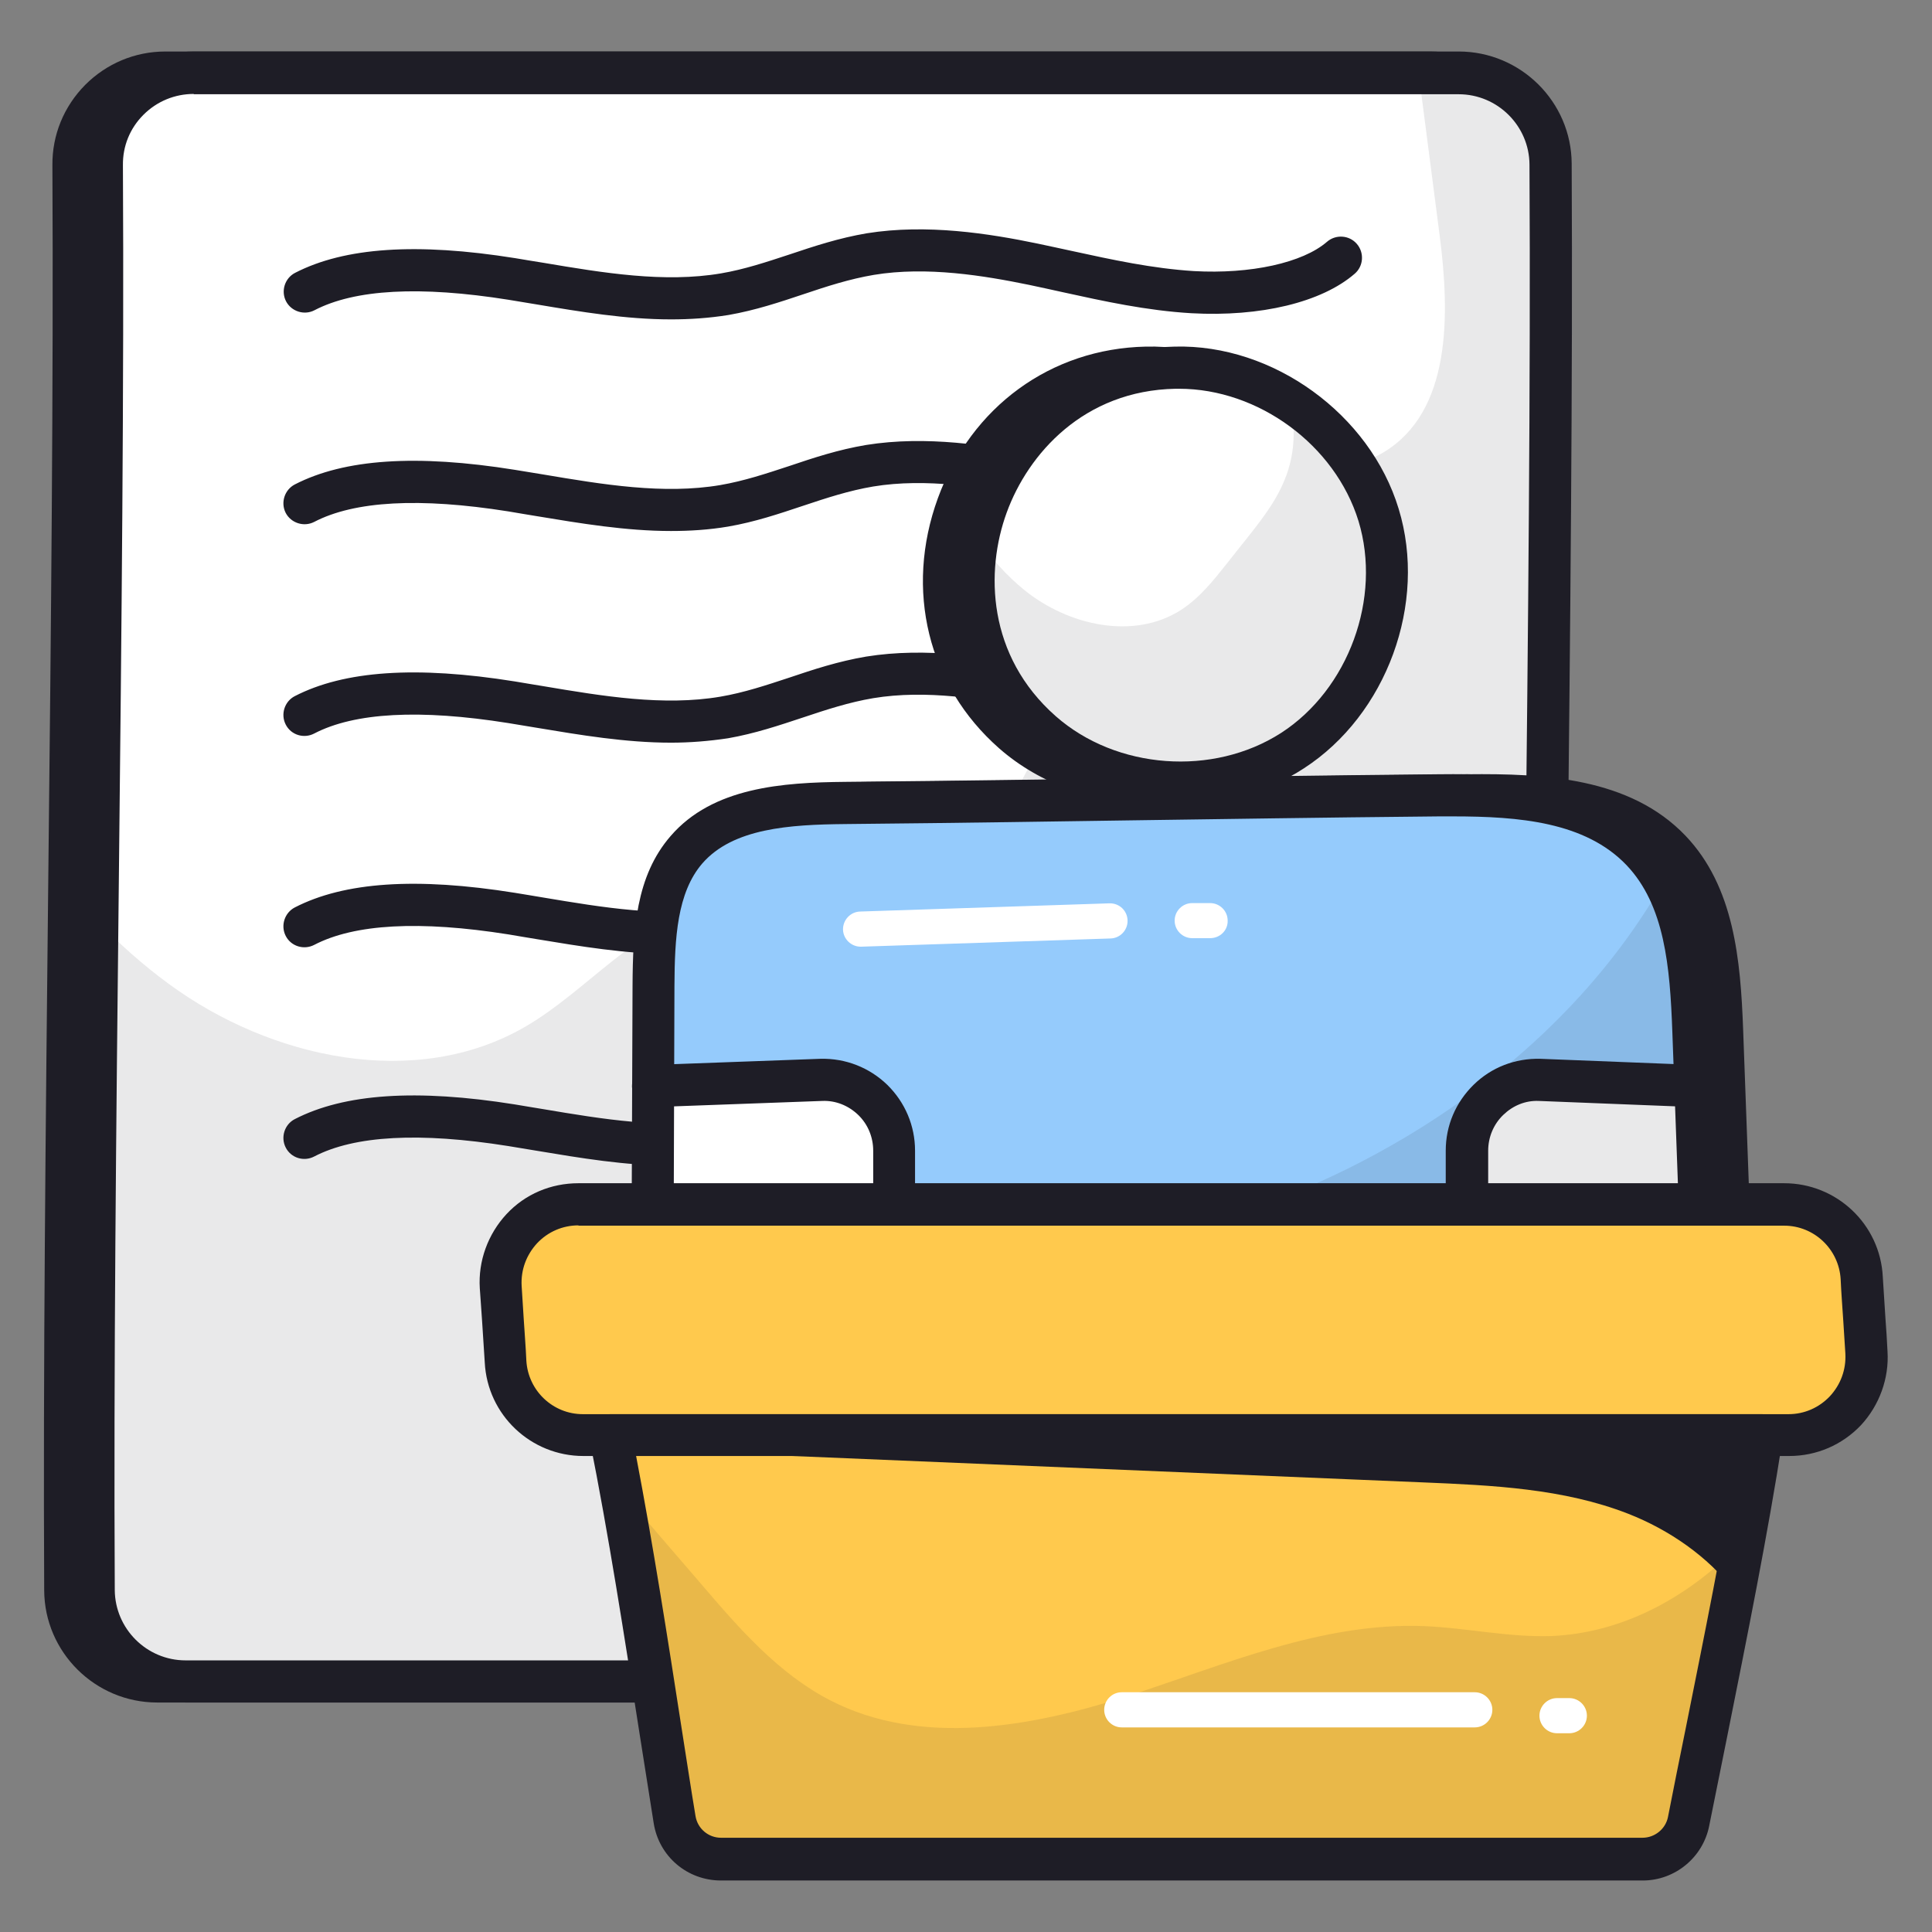
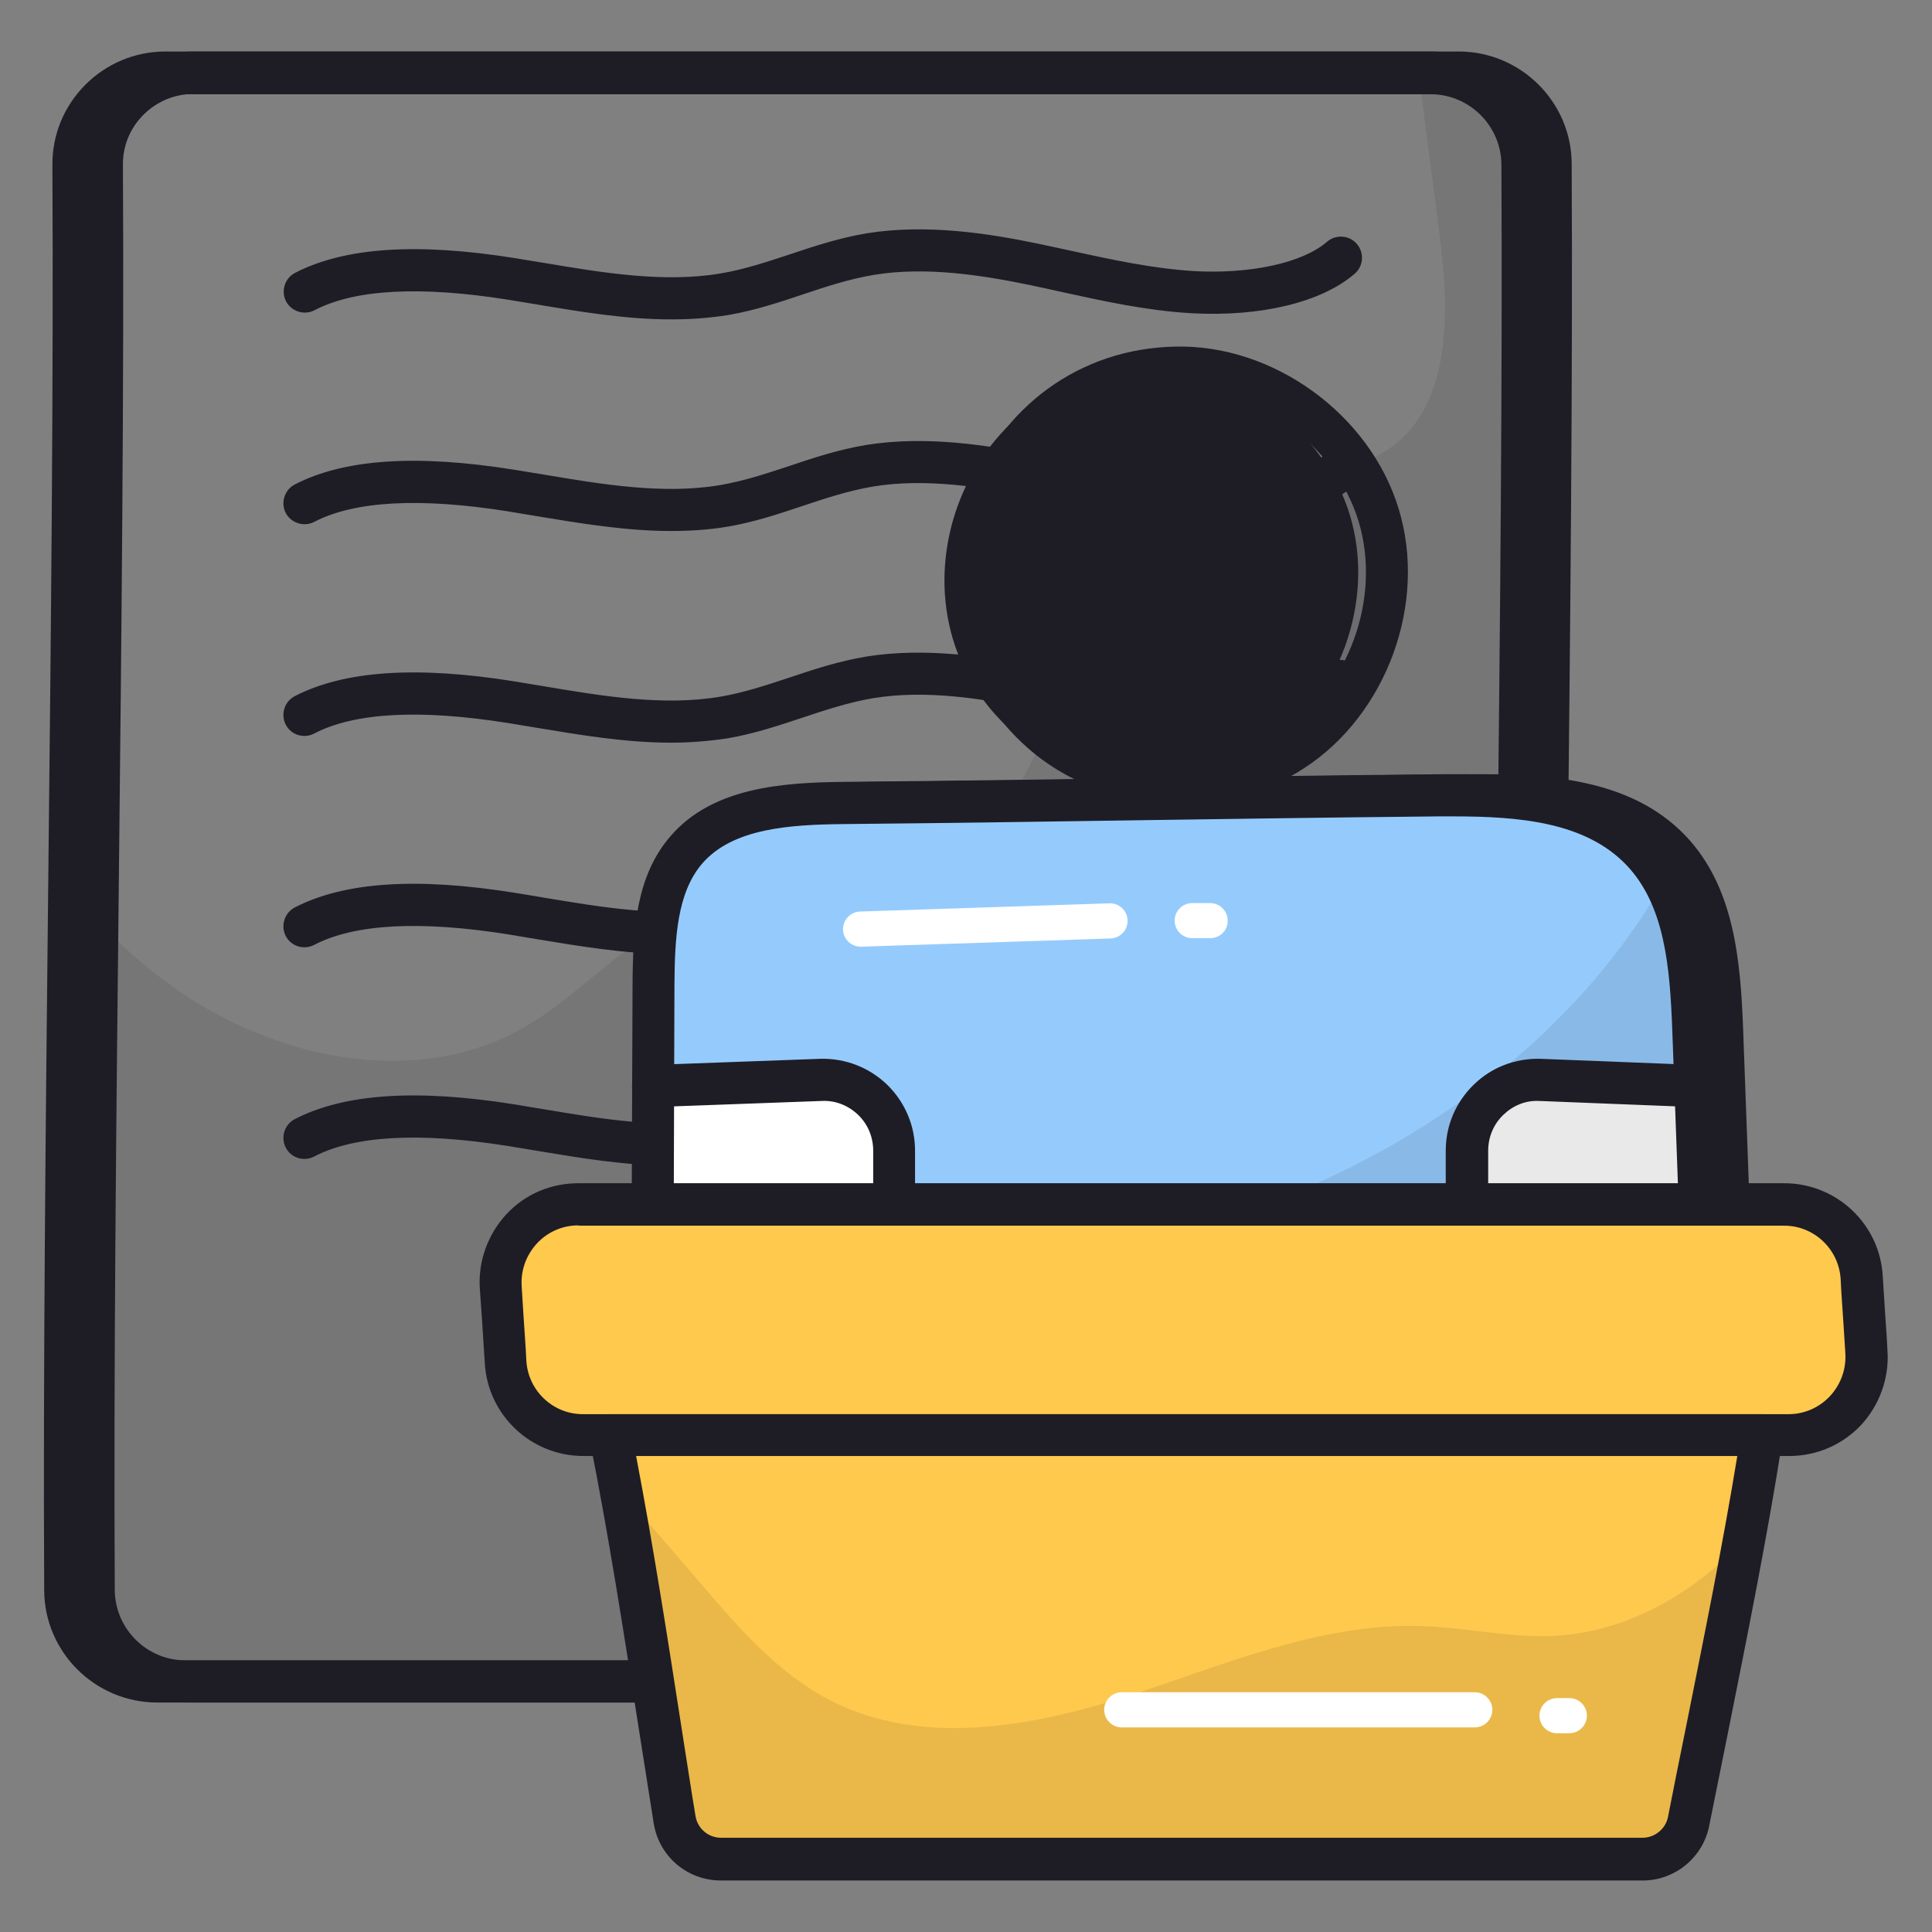
<svg xmlns="http://www.w3.org/2000/svg" width="32" height="32" viewBox="0 0 32 32" fill="none">
  <rect x="0" y="0" width="32" height="32" fill="#808080" stroke="none" />
  <g clip-path="url(#clip0_1639_27169)">
-     <path d="M25.076 26.322C25.033 19.064 25.256 9.968 25.212 2.715C25.207 1.876 24.529 1.202 23.69 1.202H2.74C1.896 1.202 1.212 1.886 1.217 2.73C1.261 9.993 1.038 19.088 1.081 26.342C1.086 27.181 1.765 27.855 2.604 27.855H23.554C24.398 27.85 25.081 27.166 25.076 26.322Z" fill="#1E1D26" />
    <path d="M23.554 28.199H2.604C1.576 28.199 0.737 27.365 0.732 26.342C0.713 22.71 0.757 18.55 0.8 14.526C0.844 10.511 0.887 6.361 0.868 2.739C0.863 2.235 1.057 1.765 1.411 1.406C1.765 1.052 2.235 0.853 2.74 0.853H23.69C24.718 0.853 25.556 1.687 25.561 2.71C25.581 6.342 25.537 10.502 25.494 14.526C25.45 18.541 25.406 22.691 25.426 26.313C25.43 26.812 25.236 27.287 24.883 27.641C24.529 28.005 24.058 28.199 23.554 28.199ZM2.74 1.556C2.424 1.556 2.129 1.678 1.906 1.901C1.683 2.124 1.561 2.419 1.566 2.73C1.586 6.356 1.542 10.511 1.498 14.526C1.455 18.55 1.411 22.71 1.435 26.337C1.44 26.977 1.964 27.501 2.609 27.501H23.559C23.874 27.501 24.17 27.379 24.393 27.156C24.616 26.933 24.737 26.638 24.732 26.327C24.713 22.701 24.756 18.546 24.8 14.531C24.844 10.511 24.887 6.352 24.868 2.725C24.863 2.085 24.34 1.561 23.695 1.561H2.74V1.556Z" fill="#1E1D26" />
-     <path d="M25.547 26.322C25.552 27.166 24.868 27.85 24.024 27.85H3.074C2.24 27.85 1.556 27.176 1.552 26.342C1.532 22.928 1.571 19.103 1.615 15.258C1.658 10.933 1.712 6.575 1.687 2.73C1.678 1.891 2.366 1.207 3.21 1.207H24.16C24.994 1.207 25.678 1.881 25.682 2.715C25.721 8.897 25.566 16.422 25.547 22.996C25.542 24.141 25.542 25.251 25.547 26.322Z" fill="white" />
    <path d="M11.113 5.29C10.366 5.29 9.615 5.164 8.888 5.042C8.732 5.018 8.577 4.989 8.422 4.965C6.958 4.732 5.877 4.79 5.208 5.139C5.038 5.227 4.825 5.159 4.737 4.989C4.65 4.819 4.718 4.606 4.888 4.519C5.707 4.097 6.9 4.015 8.534 4.276C8.689 4.301 8.849 4.33 9.009 4.354C9.988 4.519 11.002 4.688 11.942 4.528C12.335 4.461 12.698 4.339 13.082 4.213C13.484 4.078 13.896 3.942 14.357 3.864C15.351 3.704 16.388 3.869 17.183 4.034C17.372 4.073 17.562 4.116 17.746 4.155C18.434 4.305 19.084 4.446 19.773 4.49C20.713 4.543 21.576 4.354 21.979 4.005C22.124 3.879 22.347 3.893 22.473 4.039C22.599 4.184 22.585 4.407 22.439 4.533C21.891 5.008 20.878 5.251 19.734 5.188C18.987 5.144 18.284 4.989 17.6 4.839C17.416 4.8 17.232 4.756 17.043 4.718C16.306 4.567 15.351 4.407 14.473 4.553C14.071 4.621 13.697 4.742 13.309 4.873C12.917 5.004 12.514 5.139 12.068 5.217C11.739 5.27 11.423 5.29 11.113 5.29Z" fill="#1E1D26" />
    <path d="M11.113 8.795C10.366 8.795 9.615 8.669 8.883 8.548C8.728 8.524 8.572 8.495 8.417 8.47C6.953 8.238 5.872 8.296 5.203 8.645C5.033 8.732 4.82 8.664 4.732 8.495C4.645 8.325 4.713 8.112 4.883 8.024C5.702 7.602 6.895 7.52 8.529 7.782C8.684 7.806 8.844 7.835 8.999 7.859C9.979 8.024 10.992 8.194 11.932 8.034C12.325 7.966 12.689 7.845 13.072 7.719C13.474 7.583 13.886 7.447 14.347 7.37C15.341 7.21 16.378 7.375 17.174 7.539C17.363 7.578 17.552 7.622 17.736 7.661C18.425 7.811 19.074 7.952 19.763 7.995C20.703 8.048 21.566 7.859 21.969 7.51C22.114 7.384 22.337 7.399 22.463 7.544C22.589 7.69 22.575 7.913 22.429 8.039C21.881 8.514 20.868 8.756 19.724 8.693C18.977 8.65 18.274 8.495 17.591 8.344C17.406 8.305 17.222 8.262 17.033 8.223C16.296 8.073 15.341 7.913 14.463 8.058C14.061 8.126 13.692 8.247 13.3 8.378C12.907 8.509 12.505 8.645 12.059 8.722C11.739 8.776 11.423 8.795 11.113 8.795Z" fill="#1E1D26" />
    <path d="M11.113 12.301C10.366 12.301 9.615 12.175 8.883 12.053C8.728 12.029 8.572 12 8.417 11.976C6.953 11.743 5.872 11.801 5.203 12.15C5.033 12.238 4.82 12.175 4.732 12C4.645 11.83 4.713 11.617 4.883 11.53C5.702 11.108 6.895 11.025 8.529 11.287C8.684 11.312 8.844 11.341 8.999 11.365C9.979 11.53 10.992 11.699 11.932 11.539C12.325 11.472 12.689 11.35 13.072 11.224C13.474 11.088 13.886 10.953 14.347 10.875C15.341 10.715 16.378 10.88 17.174 11.045C17.363 11.084 17.552 11.127 17.736 11.166C18.425 11.316 19.069 11.457 19.763 11.501C20.703 11.554 21.566 11.365 21.969 11.016C22.114 10.89 22.337 10.904 22.463 11.05C22.589 11.195 22.575 11.418 22.429 11.544C21.881 12.019 20.868 12.262 19.724 12.199C18.977 12.155 18.274 12 17.591 11.85C17.406 11.811 17.222 11.767 17.033 11.729C16.296 11.578 15.341 11.418 14.463 11.564C14.061 11.632 13.692 11.753 13.3 11.884C12.907 12.014 12.505 12.15 12.059 12.228C11.739 12.276 11.423 12.301 11.113 12.301Z" fill="#1E1D26" />
    <path d="M11.113 15.801C10.366 15.801 9.615 15.675 8.883 15.554C8.728 15.53 8.572 15.501 8.417 15.476C6.953 15.244 5.872 15.302 5.203 15.651C5.033 15.738 4.82 15.675 4.732 15.501C4.645 15.331 4.713 15.118 4.883 15.03C5.702 14.608 6.895 14.526 8.529 14.788C8.684 14.812 8.844 14.841 8.999 14.866C9.979 15.03 10.992 15.2 11.932 15.04C12.325 14.972 12.689 14.851 13.072 14.725C13.474 14.589 13.886 14.453 14.347 14.376C15.341 14.216 16.378 14.381 17.174 14.546C17.363 14.584 17.552 14.628 17.736 14.667C18.425 14.817 19.069 14.958 19.763 15.001C20.703 15.055 21.566 14.866 21.969 14.516C22.114 14.39 22.337 14.405 22.463 14.55C22.589 14.696 22.575 14.919 22.429 15.045C21.881 15.52 20.868 15.762 19.724 15.699C18.977 15.656 18.274 15.501 17.591 15.35C17.406 15.312 17.222 15.268 17.033 15.229C16.296 15.079 15.341 14.919 14.463 15.064C14.061 15.132 13.692 15.253 13.3 15.384C12.907 15.515 12.505 15.651 12.059 15.729C11.739 15.782 11.423 15.801 11.113 15.801Z" fill="#1E1D26" />
    <path d="M11.113 19.307C10.366 19.307 9.615 19.181 8.883 19.059C8.728 19.035 8.572 19.006 8.417 18.982C6.953 18.749 5.872 18.807 5.203 19.156C5.033 19.244 4.82 19.181 4.732 19.006C4.645 18.836 4.713 18.623 4.883 18.536C5.702 18.114 6.895 18.032 8.529 18.293C8.684 18.318 8.844 18.347 8.999 18.371C9.979 18.536 10.992 18.705 11.932 18.545C12.325 18.478 12.689 18.356 13.072 18.23C13.474 18.095 13.886 17.959 14.347 17.881C15.341 17.721 16.378 17.886 17.174 18.051C17.363 18.09 17.547 18.133 17.736 18.172C18.425 18.322 19.074 18.468 19.763 18.507C20.703 18.56 21.566 18.371 21.969 18.022C22.114 17.896 22.337 17.91 22.463 18.056C22.589 18.201 22.575 18.424 22.429 18.55C21.881 19.025 20.868 19.268 19.724 19.205C18.977 19.161 18.269 19.006 17.586 18.856C17.401 18.817 17.217 18.773 17.033 18.735C16.296 18.584 15.341 18.424 14.463 18.57C14.061 18.638 13.688 18.759 13.3 18.89C12.907 19.021 12.505 19.156 12.059 19.234C11.739 19.287 11.423 19.307 11.113 19.307Z" fill="#1E1D26" />
    <g opacity="0.1">
      <path d="M25.542 22.996C24.509 24.737 23.326 26.386 21.93 27.85H3.074C2.24 27.85 1.556 27.176 1.552 26.342C1.532 22.928 1.571 19.103 1.615 15.258C1.978 15.636 2.366 15.981 2.788 16.291C4.48 17.537 6.885 18.061 8.703 17.004C9.726 16.407 10.511 15.365 11.661 15.079C12.64 14.836 13.687 15.205 14.667 14.967C16.184 14.599 16.989 12.97 17.571 11.52C18.153 10.07 18.904 8.432 20.407 8C21.232 7.762 22.172 7.932 22.909 7.496C24.044 6.822 24.015 5.207 23.845 3.898C23.729 2.996 23.612 2.099 23.496 1.202H24.15C24.984 1.202 25.668 1.876 25.673 2.71C25.716 8.897 25.561 16.422 25.542 22.996Z" fill="#1E1D26" />
    </g>
    <path d="M24.024 28.199H3.074C2.046 28.199 1.207 27.365 1.202 26.342C1.183 22.71 1.227 18.55 1.27 14.526C1.314 10.511 1.358 6.356 1.338 2.735C1.333 2.235 1.527 1.765 1.881 1.406C2.235 1.052 2.706 0.853 3.21 0.853H24.16C25.188 0.853 26.027 1.687 26.032 2.71C26.051 6.342 26.007 10.502 25.964 14.526C25.92 18.541 25.876 22.691 25.896 26.313C25.901 26.812 25.707 27.287 25.353 27.641C24.999 28.005 24.529 28.199 24.024 28.199ZM3.21 1.556C2.895 1.556 2.599 1.678 2.376 1.901C2.153 2.124 2.032 2.419 2.036 2.735C2.056 6.361 2.012 10.516 1.969 14.531C1.925 18.55 1.881 22.71 1.901 26.337C1.906 26.977 2.429 27.501 3.074 27.501H24.024C24.34 27.501 24.635 27.379 24.858 27.156C25.081 26.933 25.203 26.638 25.198 26.327C25.178 22.701 25.222 18.546 25.265 14.531C25.309 10.511 25.353 6.352 25.333 2.725C25.329 2.085 24.805 1.561 24.16 1.561H3.21V1.556Z" fill="#1E1D26" />
    <path d="M16.78 12.126C17.9 13.11 19.68 13.241 20.931 12.431C22.182 11.627 22.793 9.949 22.356 8.524C21.92 7.098 20.475 6.056 18.986 6.085C15.912 6.153 14.473 10.099 16.78 12.126Z" fill="#1E1D26" />
-     <path d="M19.078 13.309C18.157 13.309 17.236 12.999 16.547 12.393C15.369 11.355 14.981 9.77 15.534 8.252C16.087 6.735 17.406 5.775 18.977 5.741C20.615 5.702 22.21 6.861 22.686 8.427C23.166 9.993 22.487 11.84 21.115 12.732C20.514 13.12 19.796 13.309 19.078 13.309ZM19.049 6.439C19.03 6.439 19.011 6.439 18.991 6.439C17.469 6.468 16.547 7.52 16.194 8.49C15.84 9.459 15.869 10.861 17.008 11.864C18.012 12.747 19.612 12.863 20.737 12.141C21.857 11.418 22.409 9.905 22.021 8.63C21.638 7.37 20.368 6.439 19.049 6.439Z" fill="#1E1D26" />
-     <path d="M21.406 12.436C20.155 13.246 18.375 13.11 17.256 12.126C16.266 11.258 15.966 10.041 16.189 8.926C16.485 7.433 17.706 6.124 19.466 6.09C20.14 6.075 20.809 6.284 21.377 6.652C22.06 7.088 22.599 7.753 22.836 8.528C23.268 9.949 22.657 11.627 21.406 12.436Z" fill="white" />
    <g opacity="0.1">
      <path d="M21.406 12.436C20.155 13.246 18.375 13.11 17.256 12.126C16.266 11.258 15.966 10.041 16.189 8.926C16.417 9.246 16.674 9.537 16.974 9.779C17.697 10.361 18.778 10.604 19.559 10.104C19.869 9.905 20.102 9.61 20.329 9.324C20.436 9.188 20.543 9.052 20.649 8.921C20.839 8.679 21.032 8.436 21.173 8.17C21.459 7.636 21.469 7.152 21.372 6.657C22.055 7.093 22.594 7.758 22.831 8.533C23.268 9.949 22.657 11.627 21.406 12.436Z" fill="#1E1D26" />
    </g>
    <path d="M12.46 23.714C11.806 23.714 11.277 23.185 11.277 22.531C11.287 20.524 11.292 18.153 11.302 16.334C11.306 15.539 11.331 14.671 11.845 14.08C12.456 13.372 13.522 13.314 14.473 13.304C18.637 13.261 20.14 13.222 24.305 13.178C25.493 13.168 26.831 13.217 27.66 14.09C28.397 14.865 28.48 16.024 28.519 17.076L28.717 22.492C28.742 23.161 28.208 23.719 27.534 23.719H12.46V23.714Z" fill="#1E1D26" />
    <path d="M27.539 24.063H12.46C12.048 24.063 11.665 23.903 11.374 23.612C11.083 23.321 10.928 22.938 10.928 22.526L10.938 20.111C10.943 18.783 10.948 17.454 10.953 16.33C10.957 15.399 11.006 14.511 11.583 13.847C12.281 13.038 13.44 12.96 14.473 12.95C16.552 12.931 17.968 12.907 19.389 12.887C20.805 12.868 22.225 12.844 24.305 12.824C25.571 12.81 26.996 12.878 27.917 13.842C28.722 14.686 28.829 15.893 28.872 17.057L29.071 22.473C29.086 22.895 28.936 23.292 28.645 23.593C28.354 23.898 27.961 24.063 27.539 24.063ZM24.548 13.522C24.47 13.522 24.388 13.522 24.31 13.522C22.23 13.542 20.814 13.566 19.394 13.585C17.978 13.605 16.557 13.629 14.477 13.649C13.561 13.658 12.62 13.716 12.111 14.303C11.694 14.788 11.655 15.539 11.651 16.33C11.646 17.454 11.641 18.783 11.636 20.111L11.626 22.526C11.626 22.749 11.714 22.958 11.869 23.118C12.024 23.278 12.237 23.36 12.46 23.36H27.539C27.767 23.36 27.98 23.268 28.14 23.103C28.3 22.938 28.383 22.725 28.373 22.497L28.174 17.081C28.136 16.005 28.048 14.987 27.413 14.322C26.729 13.614 25.639 13.522 24.548 13.522Z" fill="#1E1D26" />
    <path d="M28.242 22.487C28.267 23.156 27.733 23.714 27.059 23.714H11.98C11.326 23.714 10.797 23.181 10.797 22.531C10.802 21.697 10.802 20.8 10.807 19.908C10.807 19.258 10.812 18.608 10.812 17.983C10.812 17.401 10.817 16.844 10.817 16.334C10.817 15.539 10.851 14.671 11.36 14.08C11.971 13.372 13.042 13.314 13.988 13.299C18.152 13.261 19.655 13.217 23.82 13.173C25.003 13.164 26.346 13.212 27.175 14.085C27.297 14.211 27.403 14.351 27.491 14.497C27.942 15.239 28.005 16.194 28.034 17.072L28.068 17.983L28.242 22.487Z" fill="#95CBFC" />
    <path d="M14.812 19.055V23.709H11.985C11.331 23.709 10.802 23.176 10.802 22.526C10.807 21.086 10.812 19.457 10.817 17.983L13.61 17.881C14.269 17.867 14.812 18.395 14.812 19.055Z" fill="white" />
    <path d="M28.242 22.487C28.266 23.156 27.733 23.714 27.059 23.714H24.291V19.059C24.291 18.4 24.834 17.867 25.498 17.886L28.072 17.988L28.242 22.487Z" fill="white" />
    <path d="M27.064 24.063H11.985C11.573 24.063 11.19 23.903 10.899 23.612C10.608 23.321 10.453 22.938 10.453 22.526L10.477 16.33C10.482 15.399 10.531 14.511 11.108 13.847C11.806 13.038 12.965 12.96 13.997 12.95C16.077 12.931 17.493 12.907 18.914 12.887C20.329 12.868 21.75 12.844 23.83 12.824C25.096 12.81 26.521 12.878 27.442 13.842C28.247 14.686 28.354 15.893 28.397 17.057L28.596 22.473C28.611 22.895 28.46 23.292 28.169 23.593C27.874 23.898 27.481 24.063 27.064 24.063ZM24.068 13.522C23.99 13.522 23.908 13.522 23.83 13.522C21.75 13.542 20.334 13.566 18.914 13.585C17.498 13.605 16.077 13.629 13.997 13.649C13.081 13.658 12.14 13.716 11.631 14.303C11.214 14.788 11.175 15.539 11.171 16.33L11.151 22.531C11.151 22.754 11.239 22.962 11.394 23.122C11.549 23.282 11.762 23.365 11.985 23.365H27.064C27.292 23.365 27.505 23.273 27.665 23.108C27.825 22.943 27.908 22.73 27.898 22.502L27.699 17.086C27.66 16.01 27.573 14.992 26.938 14.327C26.254 13.614 25.163 13.522 24.068 13.522Z" fill="#1E1D26" />
    <path d="M14.812 24.063C14.618 24.063 14.463 23.908 14.463 23.714V19.059C14.463 18.836 14.376 18.623 14.216 18.468C14.056 18.313 13.842 18.225 13.619 18.235L10.832 18.337C10.633 18.342 10.478 18.192 10.468 18.002C10.463 17.808 10.613 17.648 10.802 17.639L13.59 17.537C14.007 17.527 14.4 17.682 14.696 17.968C14.992 18.259 15.156 18.647 15.156 19.059V23.714C15.161 23.908 15.006 24.063 14.812 24.063Z" fill="#1E1D26" />
    <path d="M24.295 24.063C24.101 24.063 23.946 23.908 23.946 23.714V19.059C23.946 18.642 24.111 18.259 24.407 17.968C24.703 17.678 25.095 17.527 25.512 17.537L28.097 17.639C28.291 17.648 28.441 17.808 28.431 18.002C28.421 18.196 28.261 18.342 28.067 18.337L25.488 18.235C25.265 18.225 25.057 18.313 24.897 18.468C24.737 18.623 24.649 18.836 24.649 19.059V23.714C24.645 23.908 24.489 24.063 24.295 24.063Z" fill="#1E1D26" />
    <g opacity="0.1">
      <path d="M28.358 22.487C28.383 23.156 27.849 23.714 27.175 23.714H12.097C11.442 23.714 10.914 23.181 10.914 22.531C10.918 21.697 10.918 20.8 10.923 19.908C12.242 20.412 13.634 20.722 15.044 20.814C17.895 21.004 20.795 20.31 23.253 18.851C24.897 17.876 26.351 16.553 27.36 14.928C27.447 14.788 27.534 14.642 27.612 14.497C28.063 15.239 28.126 16.194 28.155 17.072L28.189 17.983L28.358 22.487Z" fill="#1E1D26" />
    </g>
    <path d="M14.254 15.68C14.099 15.68 13.968 15.554 13.963 15.399C13.959 15.239 14.085 15.103 14.245 15.098L18.376 14.962C18.541 14.958 18.671 15.084 18.676 15.244C18.681 15.404 18.555 15.539 18.395 15.544L14.264 15.68C14.264 15.68 14.259 15.68 14.254 15.68Z" fill="white" />
    <path d="M20.043 15.539H19.747C19.587 15.539 19.456 15.409 19.456 15.248C19.456 15.088 19.587 14.958 19.747 14.958H20.043C20.203 14.958 20.334 15.088 20.334 15.248C20.339 15.409 20.208 15.539 20.043 15.539Z" fill="white" />
    <path d="M19.558 13.309C18.637 13.309 17.716 12.999 17.027 12.393C15.849 11.355 15.461 9.77 16.014 8.252C16.567 6.735 17.886 5.775 19.457 5.741C21.086 5.697 22.691 6.861 23.166 8.427C23.646 9.993 22.967 11.84 21.595 12.727C20.994 13.12 20.276 13.309 19.558 13.309ZM19.529 6.439C19.51 6.439 19.491 6.439 19.471 6.439C17.949 6.468 17.027 7.52 16.674 8.49C16.32 9.459 16.349 10.861 17.488 11.864C18.492 12.747 20.092 12.863 21.217 12.141C22.337 11.418 22.889 9.905 22.501 8.63C22.113 7.37 20.843 6.439 19.529 6.439Z" fill="#1E1D26" />
    <path d="M29.188 23.767C29.183 23.811 29.173 23.855 29.163 23.898C29.081 24.417 28.989 24.955 28.892 25.498C28.839 25.779 28.785 26.066 28.732 26.352C28.485 27.656 28.213 28.965 27.976 30.167C27.903 30.531 27.583 30.793 27.209 30.793H11.942C11.559 30.793 11.229 30.516 11.171 30.138C10.894 28.427 10.618 26.497 10.283 24.689C10.225 24.378 10.167 24.068 10.104 23.767H29.188Z" fill="#FFC94D" />
    <g opacity="0.1">
      <path d="M28.892 25.498C28.839 25.779 28.785 26.065 28.732 26.352C28.485 27.656 28.213 28.965 27.976 30.167C27.903 30.531 27.583 30.793 27.21 30.793H11.942C11.559 30.793 11.229 30.516 11.171 30.138C10.895 28.427 10.618 26.497 10.284 24.689C10.725 25.207 11.171 25.721 11.617 26.24C12.242 26.972 12.897 27.724 13.755 28.165C15.258 28.936 17.076 28.606 18.681 28.092C20.286 27.573 21.891 26.87 23.578 26.933C24.286 26.962 24.989 27.122 25.697 27.098C26.933 27.045 28.044 26.405 28.892 25.498Z" fill="#1E1D26" />
    </g>
    <path d="M30.836 21.164C30.861 21.571 30.895 21.988 30.919 22.395C30.962 23.137 30.376 23.767 29.634 23.767H9.663C8.979 23.767 8.412 23.234 8.378 22.545C8.354 22.138 8.32 21.721 8.296 21.314C8.252 20.572 8.839 19.942 9.581 19.942H29.552C30.235 19.947 30.802 20.48 30.836 21.164Z" fill="#FFC94D" />
    <path d="M27.21 31.147H11.942C11.384 31.147 10.914 30.749 10.827 30.196C10.754 29.731 10.676 29.246 10.599 28.752C10.342 27.108 10.08 25.411 9.765 23.84C9.745 23.738 9.77 23.631 9.837 23.549C9.905 23.467 10.002 23.423 10.109 23.423H29.183C29.285 23.423 29.382 23.467 29.45 23.544C29.517 23.622 29.547 23.724 29.527 23.825C29.28 25.416 28.936 27.122 28.606 28.771C28.504 29.275 28.407 29.765 28.31 30.24C28.208 30.764 27.743 31.147 27.21 31.147ZM10.536 24.116C10.817 25.585 11.059 27.137 11.292 28.64C11.37 29.13 11.442 29.614 11.52 30.08C11.554 30.288 11.733 30.439 11.942 30.439H27.205C27.408 30.439 27.588 30.293 27.627 30.095C27.719 29.619 27.82 29.125 27.922 28.621C28.223 27.118 28.538 25.566 28.776 24.111H10.536V24.116Z" fill="#1E1D26" />
    <path d="M29.634 24.116H9.663C8.795 24.116 8.073 23.438 8.029 22.565C8.015 22.337 8 22.109 7.985 21.881C7.971 21.697 7.961 21.518 7.947 21.338C7.918 20.887 8.082 20.441 8.388 20.111C8.698 19.777 9.125 19.598 9.581 19.598H29.552C30.419 19.598 31.142 20.276 31.185 21.149C31.2 21.377 31.215 21.605 31.229 21.838C31.244 22.017 31.253 22.201 31.263 22.381C31.292 22.831 31.127 23.278 30.822 23.607C30.512 23.932 30.09 24.116 29.634 24.116ZM9.581 20.296C9.319 20.296 9.076 20.402 8.897 20.591C8.718 20.785 8.625 21.033 8.64 21.299C8.65 21.479 8.664 21.658 8.674 21.838C8.688 22.07 8.708 22.303 8.718 22.536C8.747 23.035 9.159 23.423 9.653 23.423H29.624C29.886 23.423 30.128 23.316 30.308 23.127C30.487 22.933 30.579 22.686 30.565 22.419C30.555 22.245 30.541 22.065 30.531 21.886C30.516 21.653 30.497 21.416 30.487 21.188C30.458 20.689 30.046 20.301 29.552 20.301H9.581V20.296Z" fill="#1E1D26" />
-     <path d="M29.164 23.898C29.038 24.693 28.887 25.522 28.727 26.352C28.286 25.779 27.646 25.338 26.967 25.072C25.896 24.654 24.718 24.601 23.569 24.553C19.166 24.369 14.759 24.184 10.356 24L29.164 23.898Z" fill="#1E1D26" />
    <path d="M24.427 28.611H18.579C18.419 28.611 18.289 28.48 18.289 28.32C18.289 28.16 18.419 28.029 18.579 28.029H24.427C24.587 28.029 24.718 28.16 24.718 28.32C24.718 28.48 24.587 28.611 24.427 28.611Z" fill="white" />
    <path d="M25.993 28.708H25.789C25.629 28.708 25.498 28.577 25.498 28.417C25.498 28.257 25.629 28.126 25.789 28.126H25.993C26.153 28.126 26.284 28.257 26.284 28.417C26.284 28.577 26.153 28.708 25.993 28.708Z" fill="white" />
  </g>
  <defs>
    <clipPath id="clip0_1639_27169">
      <rect width="32" height="32" fill="white" />
    </clipPath>
  </defs>
</svg>